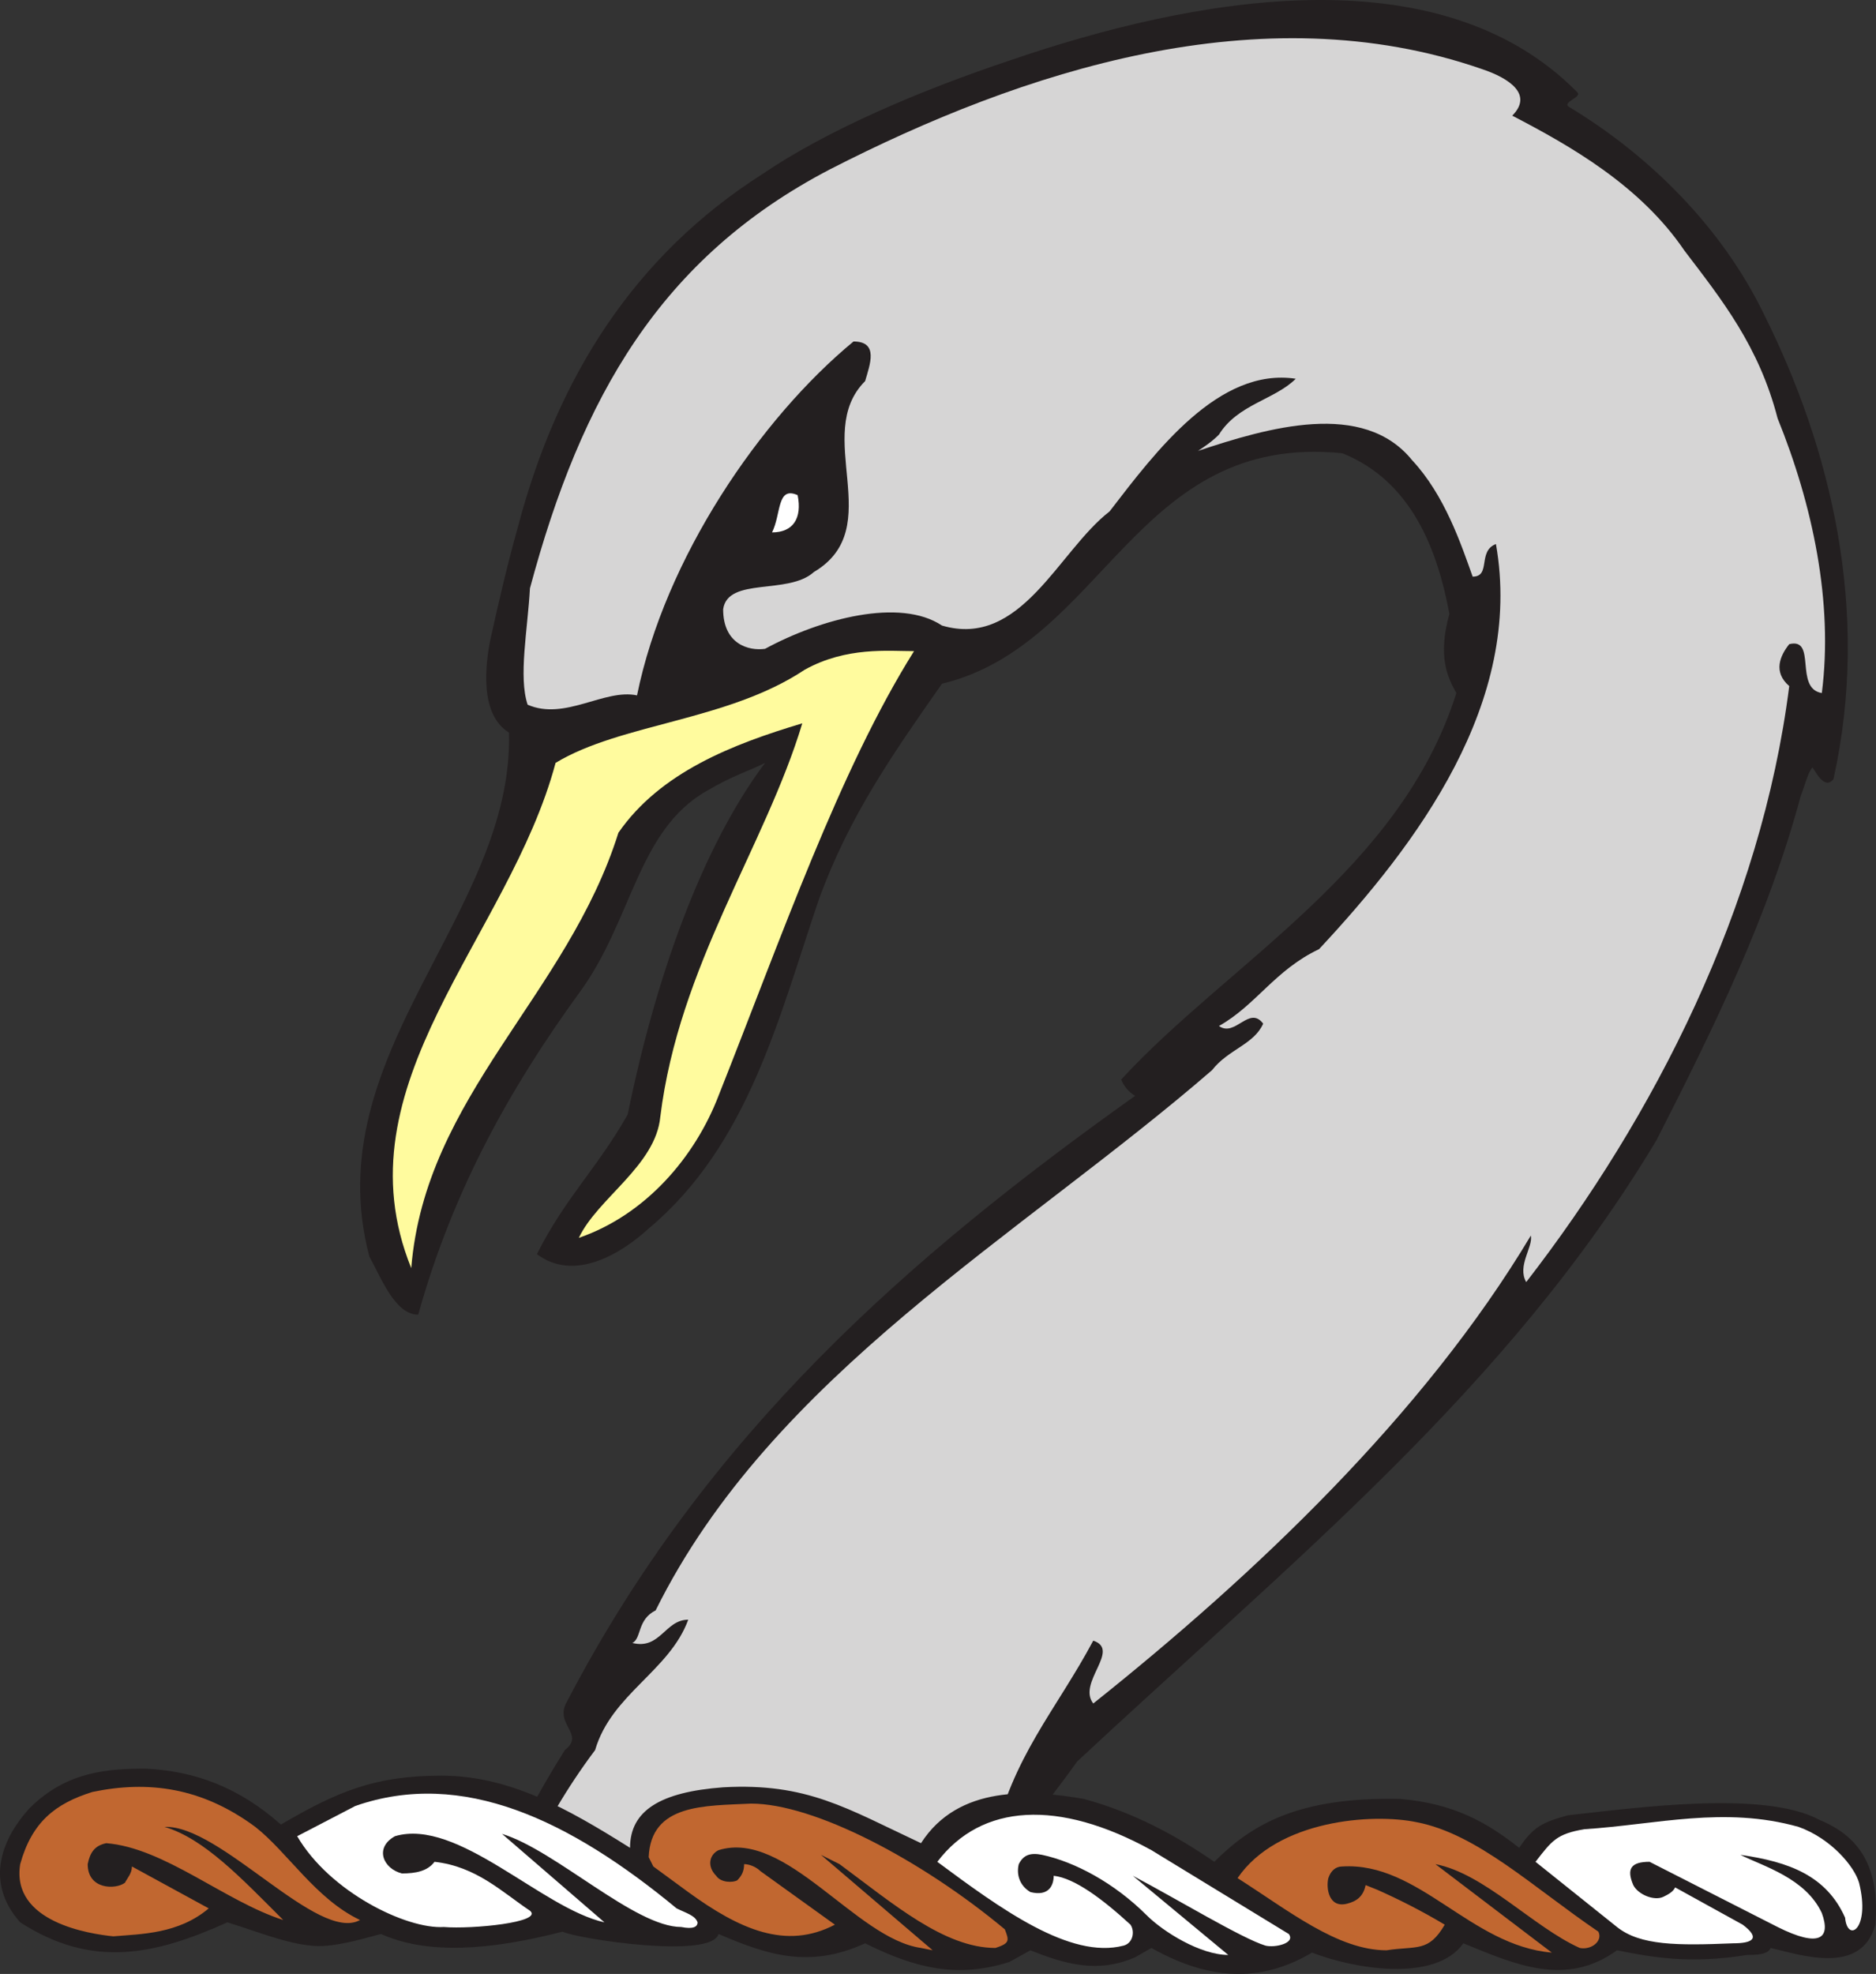
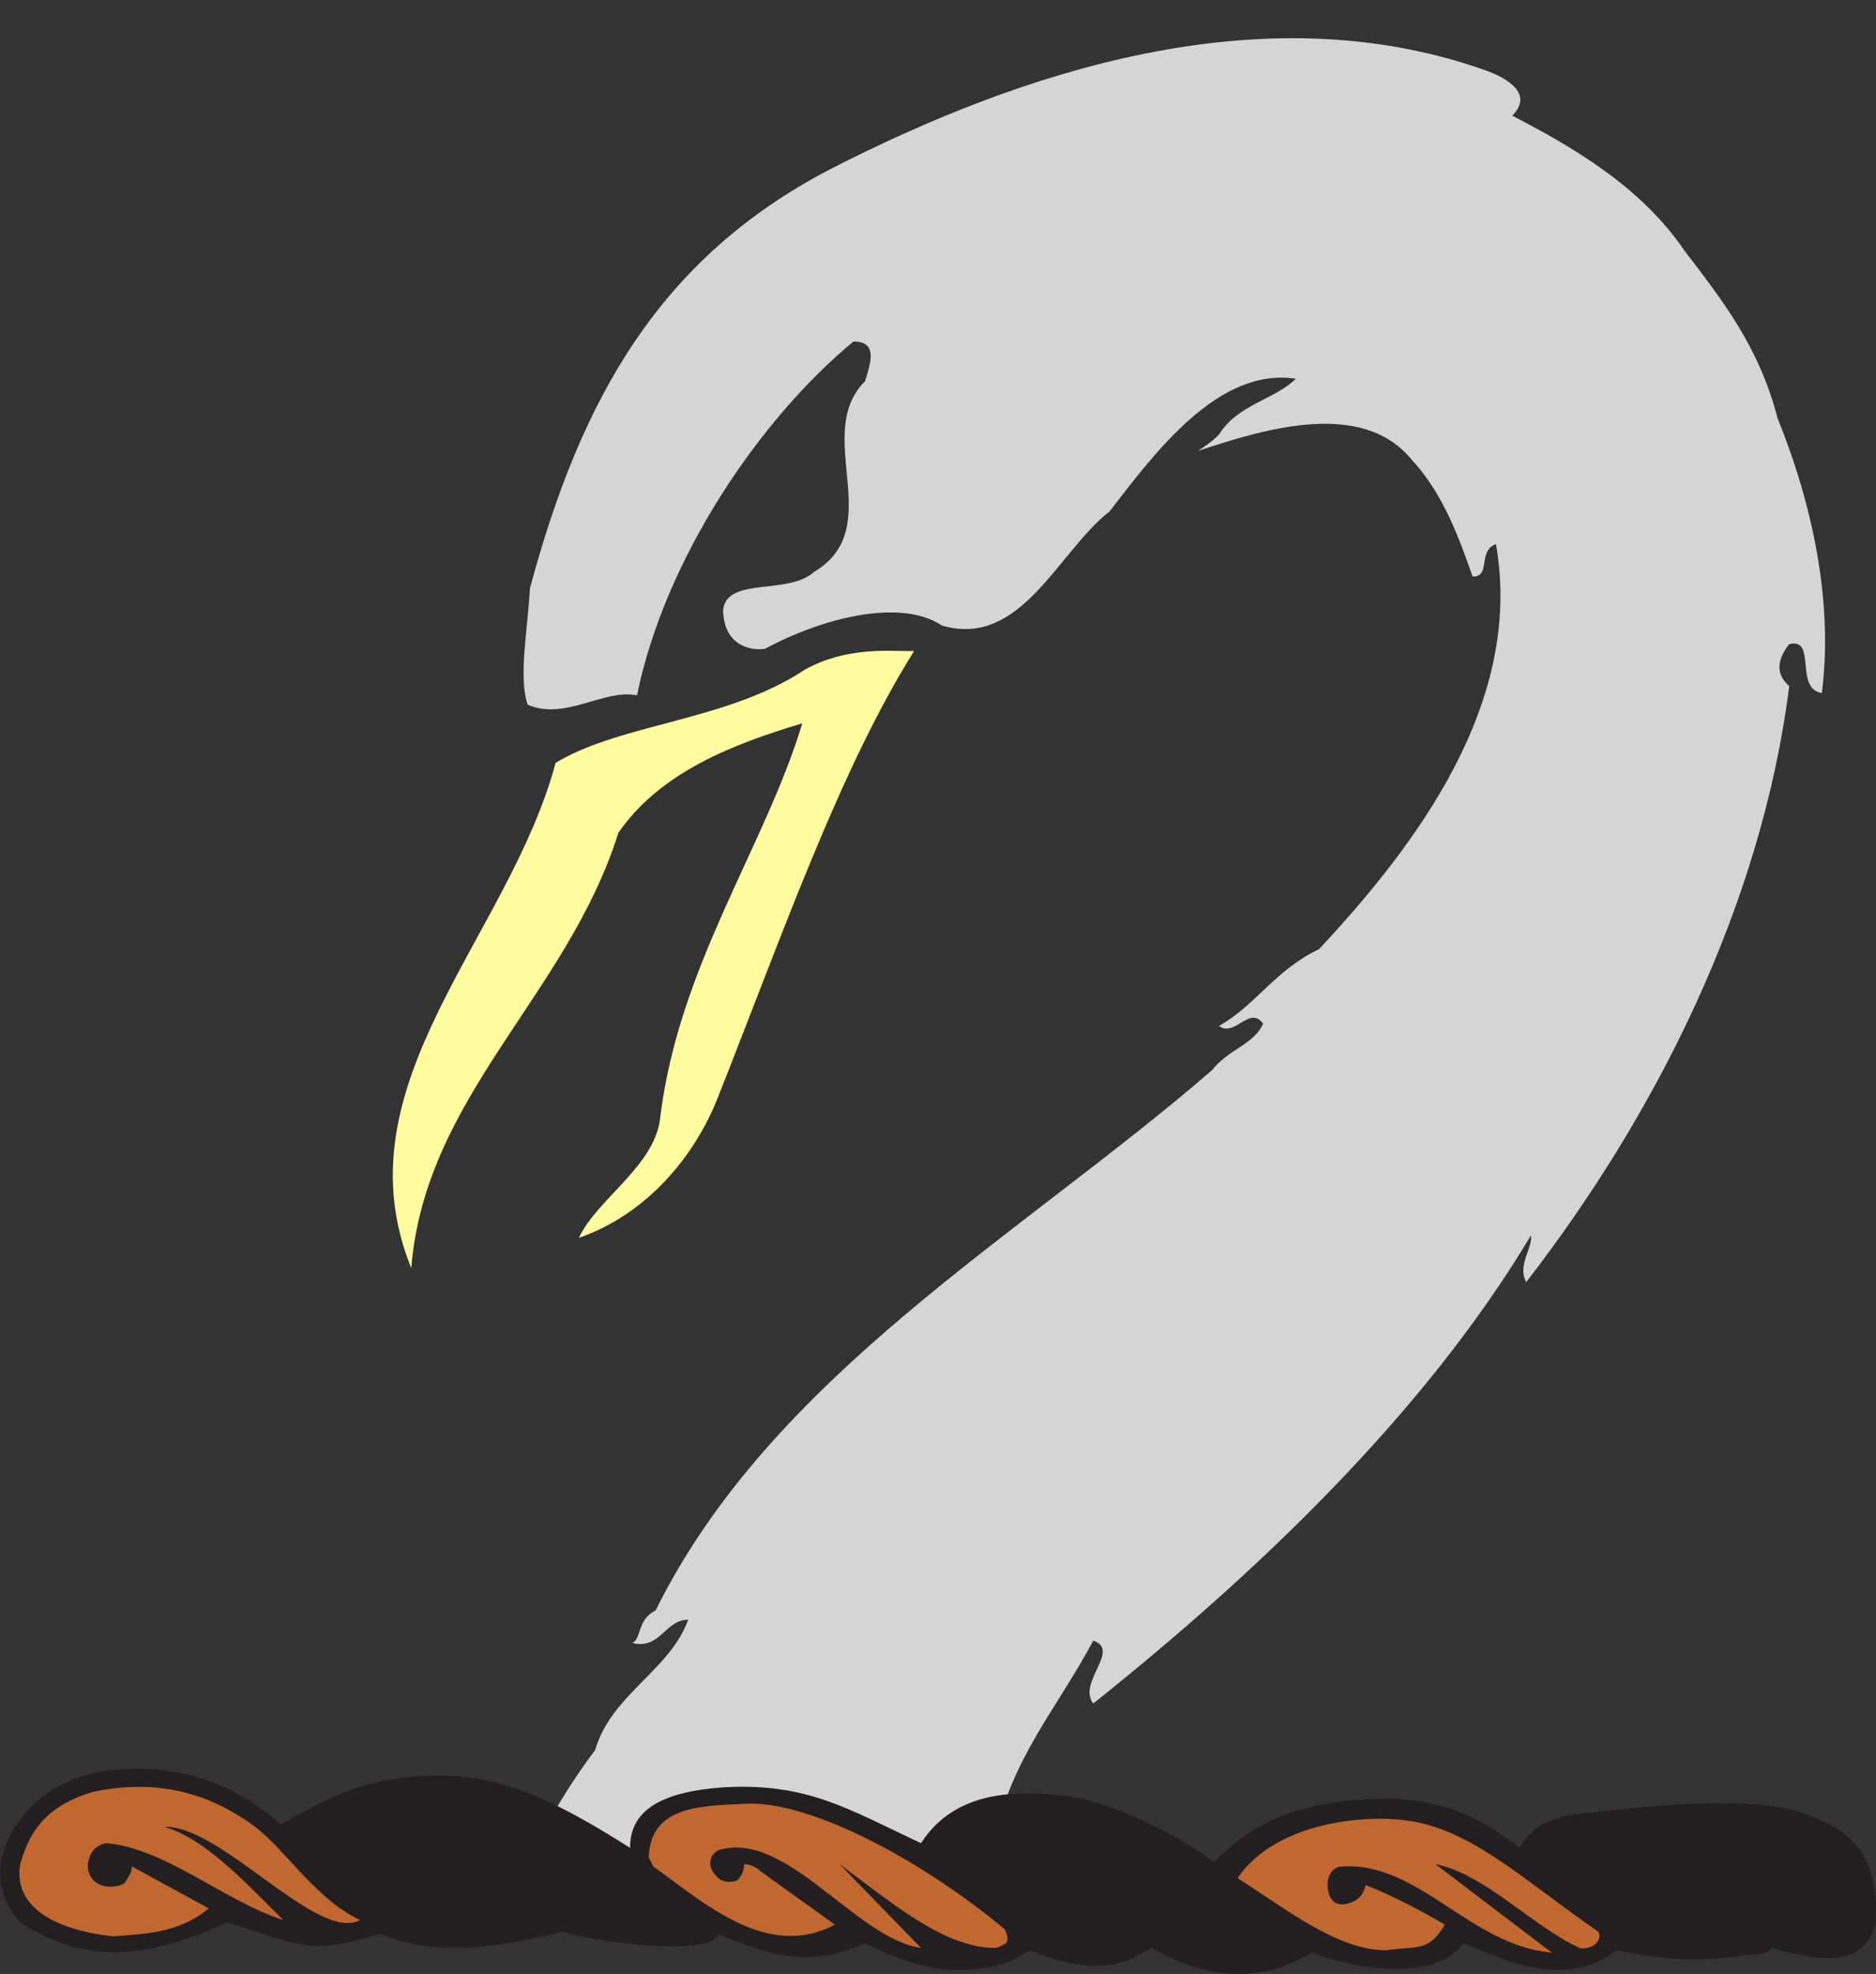
<svg xmlns="http://www.w3.org/2000/svg" width="604.464" height="635.875">
  <rect width="100%" height="100%" fill="#333333" stroke="none" />
-   <path fill="#231f20" fill-rule="evenodd" d="M158.008 609.508h166.5c.75-4.5 1.5-9 3.75-12.75 5.25-12.75 12-19.5 18.75-29.25 68.25-63.75 138.75-120 186.75-200.25 18.75-36.75 36-72 46.5-111 1.5-3.75 2.25-7.5 3.75-9 .75.75 3.75 7.5 6.75 3.75 12-54-.75-106.5-22.5-150-13.5-27.75-36.75-51-63-66.75-1.5-1.5 4.5-3 3-4.5-45-45.75-125.25-30-182.25-10.5-29.25 9.75-59.25 22.5-80.25 36.75-41.25 26.25-66 65.25-78.75 113.25-3.75 13.5-6 23.25-9 36.75-1.5 7.5-3.75 24 6 30 1.5 58.5-62.25 103.5-45 168.75 3.75 6.75 8.25 18.75 15.75 18.75 11.25-40.5 30-73.5 51.75-103.5 17.25-23.25 18.75-52.5 41.25-65.25 9-5.25 12.75-6 18.75-9-20.25 27-35.25 69-44.25 113.25-9.75 17.25-20.25 27-29.25 45 12 9 27 0 36-8.25 32.25-27 42-68.25 54.75-105.75 9.75-27 24-47.25 39.75-69.75 52.5-12.75 62.25-81 129-74.25 22.5 9 30.75 31.5 34.5 51.75-3.75 13.5-.75 20.25 2.25 25.5-18 57-73.5 87-108 124.5 1.5 3.75 4.5 5.25 4.5 5.25-72.75 51.75-138 108.75-183 195-4.5 7.5 6 10.5-.75 15.75-9 14.25-17.25 30-24 45.75" />
  <path fill="#d6d5d5" fill-rule="evenodd" d="M169.258 602.008h148.5c.75-2.25 1.5-6 2.25-8.25 6-27.75 20.25-42.75 32.25-65.25 9 3-5.25 13.5 0 20.25 51.75-41.25 106.5-93 141-150.75.75 3.75-4.5 9.75-1.5 15 41.25-53.25 75.75-120.75 84.75-192-5.25-4.5-3-9.75 0-13.5 9-2.25 1.5 14.25 10.5 15.75 3.75-29.25-3-60.75-14.25-88.5-6-23.25-18-38.25-30-54-14.25-21-36.75-33.75-55.5-43.5 6.75-6.75-.75-12-9.75-15-71.25-24.75-148.5.75-210 32.25-54.75 28.5-80.25 73.5-96.75 135-.75 13.5-3.75 28.5-.75 37.5 12 5.25 24.75-5.25 35.25-3 9-44.25 39.75-89.25 69.75-114 8.25 0 5.25 7.5 3.75 12.75-17.25 17.25 7.5 47.25-16.5 61.5-8.25 7.5-27.75 1.5-29.25 12 0 11.25 8.25 13.5 13.5 12.75 18-9.75 43.5-16.5 57-7.5 25.5 7.5 37.5-24 54-36.75 15-19.5 35.25-46.5 60-42.75-6.75 6.75-18.75 8.25-24.75 18-2.25 2.25-4.5 3.75-6.75 5.25 22.5-7.5 53.25-16.5 69 3 10.5 11.25 15.75 27 19.5 37.5 6 0 1.5-8.25 7.5-10.5 9 51-25.5 96.75-57 130.5-14.25 6.75-20.25 18-32.25 24.75 5.25 3.75 9.75-6.75 14.25-.75-3 6.75-11.25 8.25-16.5 15-61.5 53.25-141.75 98.25-179.25 174-6 3-4.5 9-7.5 10.5 9 2.25 10.5-7.5 18-7.5-6 16.5-24.75 24-30 42-9 12-16.5 24.75-22.5 38.25" />
  <path fill="#fffb9e" fill-rule="evenodd" d="M132.508 408.508c4.5-55.5 50.25-87.75 66.75-140.25 13.5-19.5 36.75-28.5 59.25-35.25-12 39.75-39.75 78-45.75 126.75-1.5 15.75-20.25 26.25-26.25 39 21.75-7.5 37.5-26.25 45-45.75 20.25-51 39-105 63-143.25-8.25 0-21.75-1.5-35.25 6-24.75 16.5-59.25 17.25-80.25 30-15 56.25-70.5 103.5-46.5 162.75" />
-   <path fill="#fff" fill-rule="evenodd" d="M248.758 171.508c6.75 0 9.75-4.5 8.25-12-6.75-3-5.25 6-8.25 12" />
  <path fill="#231f20" fill-rule="evenodd" d="m371.008 627.508-5.25 3c-12 5.25-22.5 2.25-33.75-2.25l-6.75 3.75c-16.5 5.25-30 2.25-46.5-6-18 8.25-31.5 3.75-47.25-3-2.25 8.25-45.75 1.5-50.25-.75-23.25 6-43.5 7.5-58.5.75-8.25 2.25-16.5 4.5-22.5 3.75-8.25-.75-17.25-4.5-27-7.5-23.25 10.5-43.5 15-66.75 0-12-13.5-5.25-27.75 3-36.75 12-12 25.5-12.75 37.5-12.75 15.75.75 30 6 43.5 18 18-10.5 30-15.75 51.75-15.75s40.5 10.5 60.75 23.25c0-12 9.75-18 30-19.5 27-1.5 39.75 6.75 63.75 18 12-18.75 35.25-17.25 52.5-14.25 16.5 4.5 30 12 42 20.25 12-12 27-21 60-20.25 17.25 1.5 27.75 7.5 38.25 15.75 4.5-6.75 7.5-8.25 15.75-10.5 21-2.25 63-8.25 81 1.5 12.75 5.25 19.5 15 18 33.75-4.5 16.5-24 9.75-33.75 7.5-.75 2.25-5.25 2.25-7.5 2.25-18.75 3-30.75.75-42-1.5-16.5 12-33 4.5-49.5-2.25-9 12.75-35.25 8.25-48.75 3-12.75 7.5-29.25 11.25-51.75-1.5" />
-   <path fill="#fff" fill-rule="evenodd" d="M369.508 617.008c-10.5-10.5-23.25-17.25-33.75-19.5-3.75-.75-6 0-7.5 3-.75 3 0 6.75 3.75 9 6 1.5 7.5-2.25 7.5-5.25 6.75.75 15.75 7.5 24.75 15.75 1.5 2.25.75 6-2.25 6.75-17.25 4.5-39.75-12-60-27 14.25-18.75 39-20.25 69-3.75l44.25 27c2.25 3-4.5 4.5-7.5 3.75-7.5-2.25-28.5-15-42.75-22.5l30.75 25.5c-9 0-21-7.5-26.25-12.75m151.5 3.75-26.25-21c5.25-6.75 6.75-9 15.75-10.5 23.25-1.5 45-7.5 69-.75 10.5 3.75 18 12.75 19.5 18 3.75 15-3.75 19.5-4.5 11.25-6-13.5-18-18-33.75-20.25 7.5 3.75 21 7.5 26.25 18.75 3 8.25-.75 11.25-14.25 4.5l-41.25-21c-6 0-7.5 2.25-5.25 7.5 1.5 3 6.75 5.25 9.75 3.75 1.5-.75 3-1.5 3.75-3l21.75 12c6 4.5 3 6-3 6-18 .75-30 .75-37.5-5.25" />
-   <path fill="#c16730" fill-rule="evenodd" d="M6.508 600.508c3.75-13.5 11.25-19.5 23.25-23.25 18-3.75 35.25-1.5 52.5 11.25 10.5 8.25 19.5 23.25 33.75 30-13.5 7.5-45-30.75-63-30 12.75 3.75 24.75 16.5 38.25 30-18.75-6-38.25-23.25-57-24.75-3.75.75-5.25 3-6 6.75 0 8.25 9 8.25 12 6 .75-1.5 2.25-3 2.25-5.25l24.75 13.5c-9.75 8.25-21.75 8.25-30.75 9-7.5-.75-33-4.5-30-23.25m440.25 27.75c-15.75 0-31.5-12.75-48-23.25 12.75-18.75 43.5-21 57.75-18 19.5 3.75 37.5 21 58.5 35.25 1.5 3-2.25 6-6 5.25-15-6.75-30.75-24-46.5-27l37.5 28.5c-26.25-2.25-42.75-29.25-67.5-27.75-2.25 0-3.75 1.5-4.5 3.75-.75 3 0 9.75 6 8.25 3-.75 5.25-2.25 6-6l3.75 1.5c6.75 3 14.25 6.75 21.75 11.25-5.25 9-9 6.75-18.75 8.25m-150-.75c-21-3-43.5-38.25-65.25-31.5-3 1.5-3.75 5.25-.75 8.25 1.5 2.25 5.25 2.25 6.75 1.5 1.5-1.5 2.25-3 2.25-5.25 1.5 0 3.75.75 5.25 2.25l24 17.25c-15.75 8.25-30.75 1.5-47.25-10.5l-11.25-8.25-1.5-3c.75-17.25 18-16.5 33-17.25 20.25 0 54.75 18 81.75 40.5 1.5 3.75 1.5 4.5-3 6-16.5 0-33-14.25-50.25-27l-6-3 36 30.75-3.75-.75" />
-   <path fill="#fff" fill-rule="evenodd" d="M143.008 620.758c-12 .75-36.75-11.25-47.25-29.25l18.75-9.75c34.5-12 69 4.5 103.5 33 3 1.5 6 2.25 6.75 4.5 0 1.5-1.5 2.25-5.25 1.5-15 0-40.5-24.75-57.75-30l33 28.5c-20.25-4.5-47.25-33.75-67.5-27.75-6.75 3.75-3.75 10.5 2.25 12 4.5 0 8.25-.75 10.5-3.75 13.5 1.5 21.75 9.75 30.75 15.75 4.5 3.75-18.75 6-27.75 5.25" />
+   <path fill="#c16730" fill-rule="evenodd" d="M6.508 600.508c3.75-13.5 11.25-19.5 23.25-23.25 18-3.75 35.25-1.5 52.5 11.25 10.5 8.25 19.5 23.25 33.75 30-13.5 7.5-45-30.75-63-30 12.75 3.75 24.75 16.5 38.25 30-18.75-6-38.25-23.25-57-24.75-3.75.75-5.25 3-6 6.75 0 8.25 9 8.25 12 6 .75-1.5 2.25-3 2.25-5.25l24.75 13.5c-9.75 8.25-21.75 8.25-30.75 9-7.5-.75-33-4.5-30-23.25m440.25 27.75c-15.75 0-31.5-12.75-48-23.25 12.75-18.75 43.5-21 57.75-18 19.5 3.75 37.5 21 58.5 35.25 1.5 3-2.25 6-6 5.25-15-6.75-30.75-24-46.5-27l37.5 28.5c-26.25-2.25-42.75-29.25-67.5-27.75-2.25 0-3.75 1.5-4.5 3.75-.75 3 0 9.75 6 8.25 3-.75 5.25-2.25 6-6l3.75 1.5c6.75 3 14.25 6.75 21.75 11.25-5.25 9-9 6.75-18.75 8.25m-150-.75c-21-3-43.5-38.25-65.25-31.5-3 1.5-3.75 5.25-.75 8.25 1.5 2.25 5.25 2.25 6.75 1.5 1.5-1.5 2.25-3 2.25-5.25 1.5 0 3.75.75 5.25 2.25l24 17.25c-15.75 8.25-30.75 1.5-47.25-10.5l-11.25-8.25-1.5-3c.75-17.25 18-16.5 33-17.25 20.25 0 54.75 18 81.75 40.5 1.5 3.75 1.5 4.5-3 6-16.5 0-33-14.25-50.25-27" />
</svg>